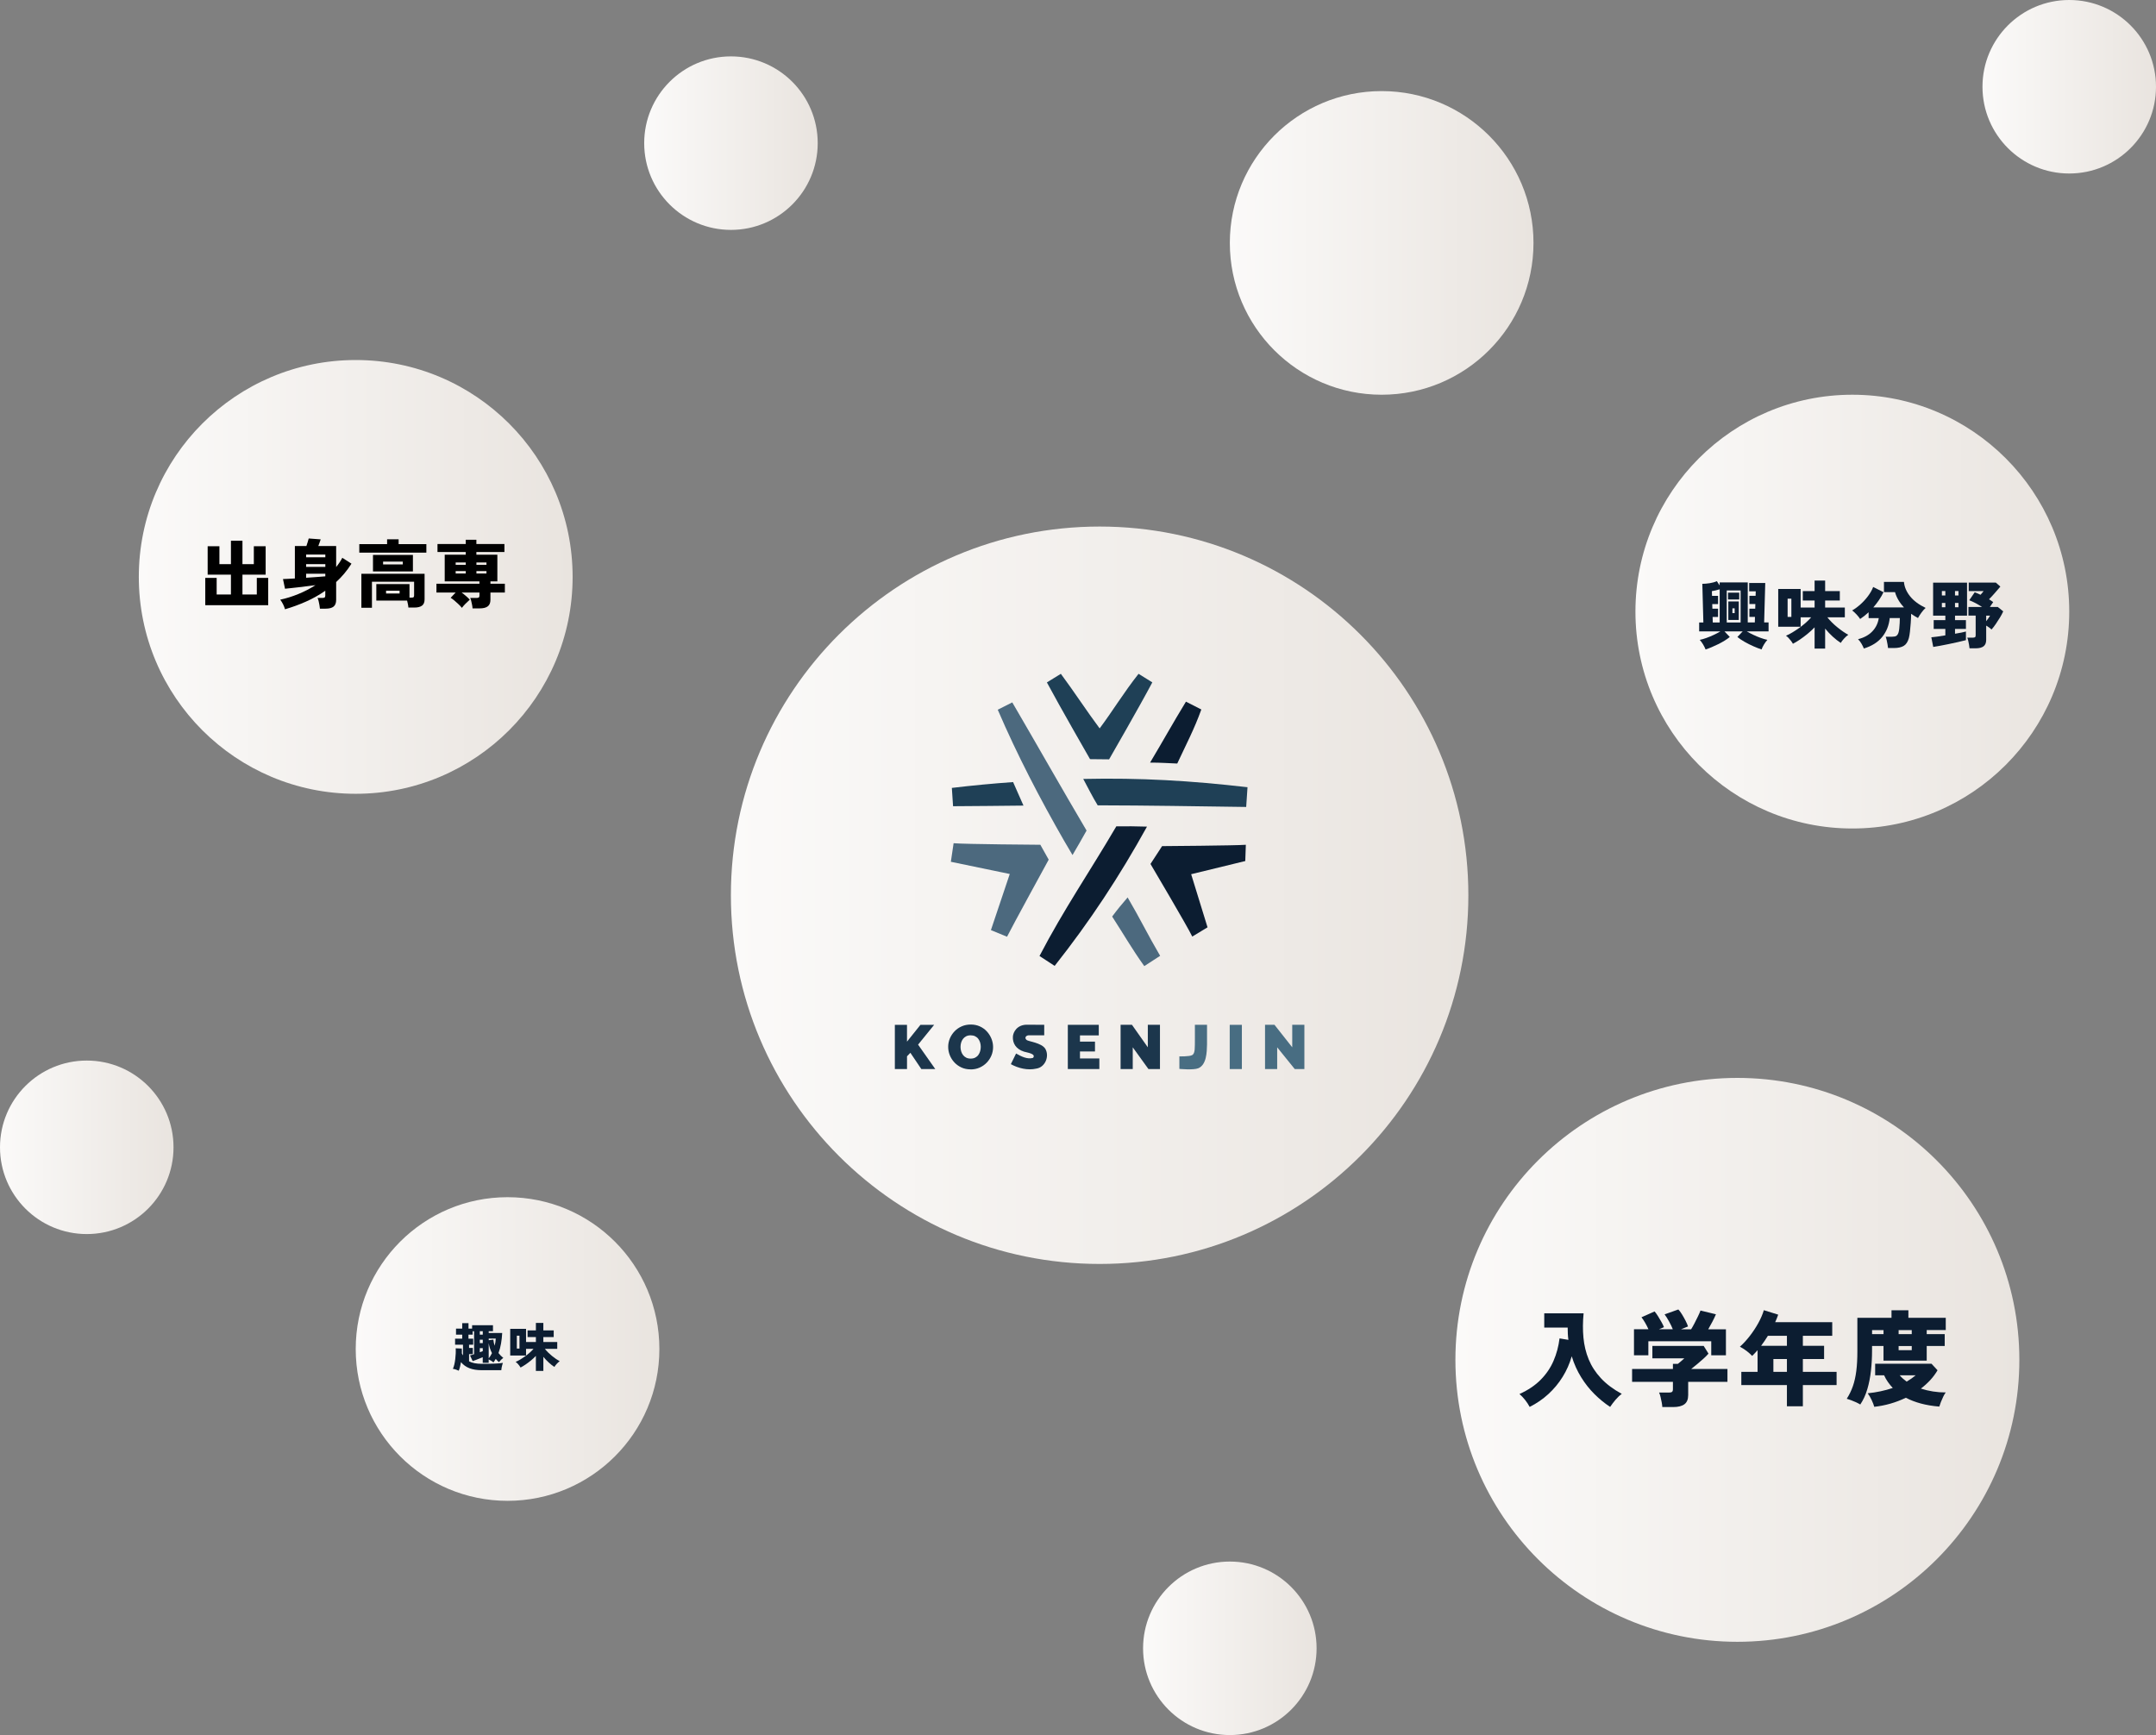
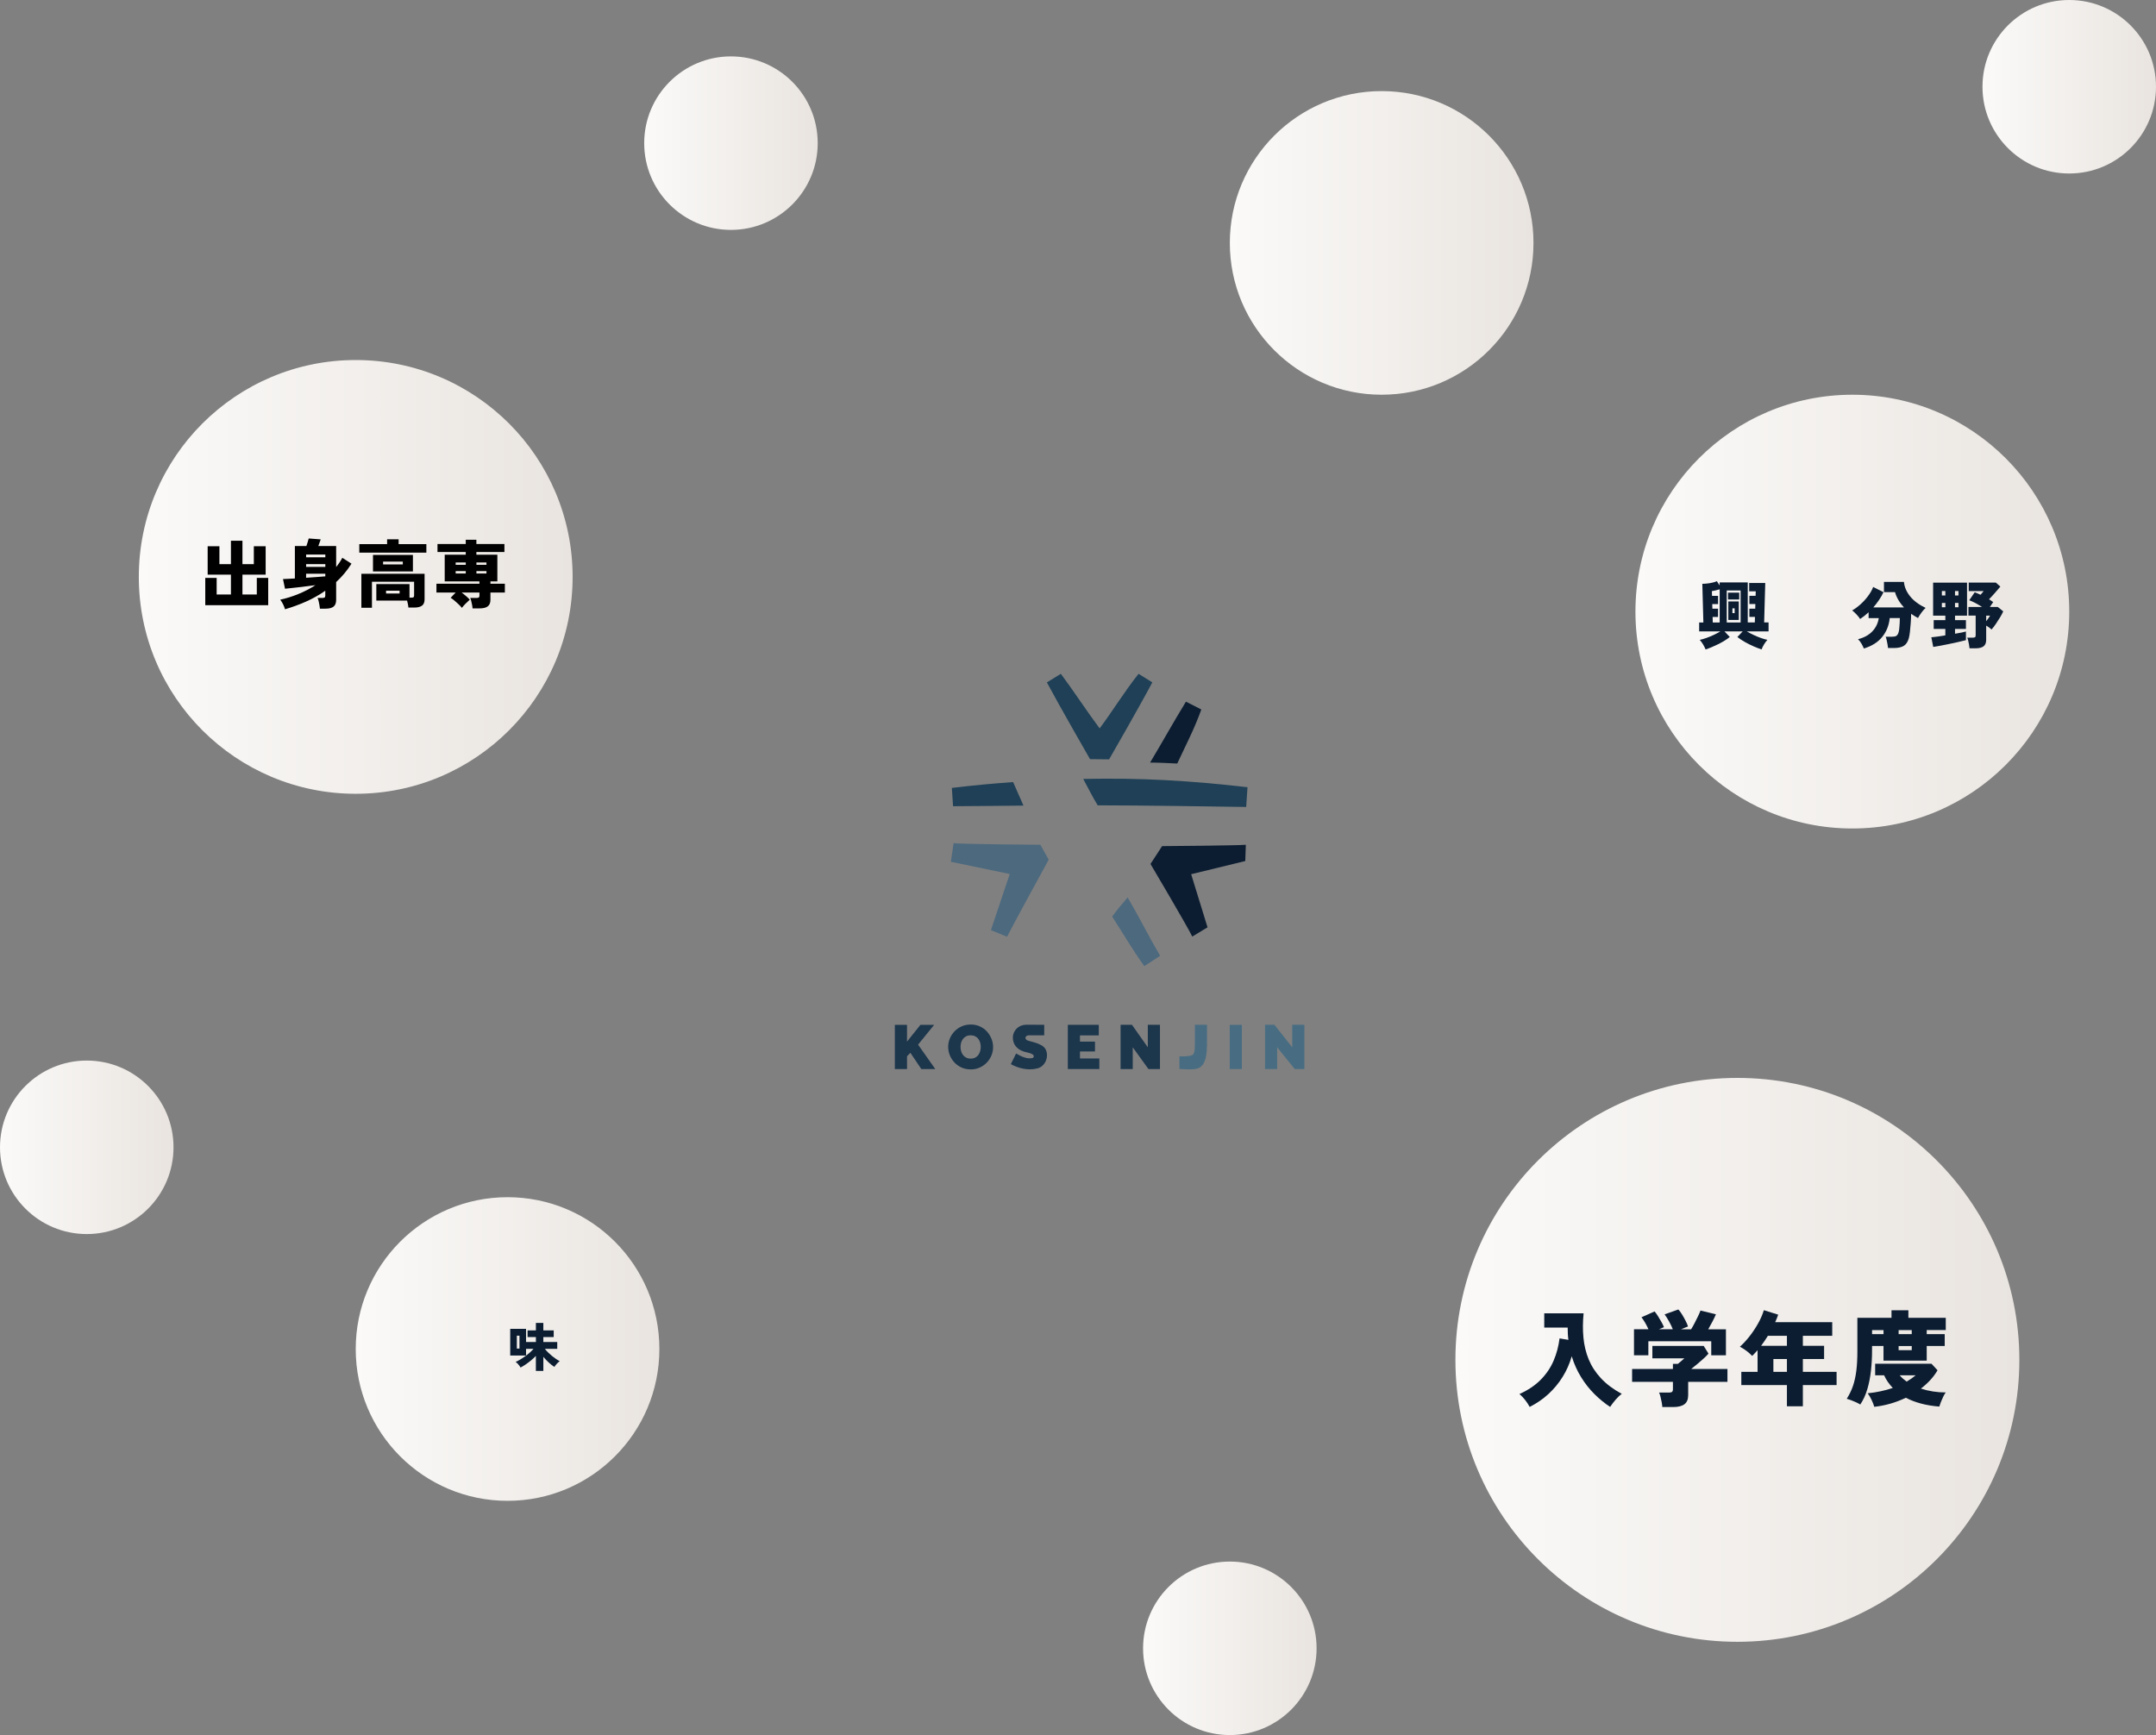
<svg xmlns="http://www.w3.org/2000/svg" width="994" height="800" viewBox="0 0 994 800" fill="none">
  <rect x="0" y="0" width="994" height="800" fill="#808080" stroke="none" />
  <g clip-path="url(#clip0_256_457)">
-     <path d="M506.97 582.78C600.859 582.78 676.97 506.668 676.97 412.78C676.97 318.891 600.859 242.78 506.97 242.78C413.082 242.78 336.97 318.891 336.97 412.78C336.97 506.668 413.082 582.78 506.97 582.78Z" fill="url(#paint0_linear_256_457)" />
    <path d="M412.56 492.92V472.53H418.16V480.28L424.36 472.53H430.68L423.27 481.66L431.2 492.92H424.77L419.72 485.42L418.17 487.03V492.92H412.57H412.56Z" fill="#1C364C" />
    <path d="M447.46 493.06C445.91 493.06 444.5 492.77 443.24 492.18C441.98 491.6 440.89 490.81 439.98 489.83C439.07 488.84 438.37 487.73 437.88 486.5C437.39 485.27 437.15 483.99 437.15 482.67C437.15 481.35 437.41 480.02 437.93 478.79C438.45 477.57 439.17 476.47 440.1 475.5C441.03 474.53 442.13 473.77 443.4 473.22C444.67 472.66 446.07 472.39 447.58 472.39C449.09 472.39 450.54 472.68 451.8 473.27C453.06 473.85 454.15 474.64 455.04 475.64C455.94 476.64 456.63 477.75 457.12 478.99C457.61 480.22 457.85 481.49 457.85 482.8C457.85 484.11 457.6 485.42 457.09 486.65C456.58 487.88 455.86 488.97 454.94 489.94C454.01 490.91 452.92 491.67 451.65 492.24C450.39 492.8 448.99 493.09 447.46 493.09V493.06ZM442.84 482.72C442.84 483.41 442.94 484.07 443.13 484.72C443.32 485.36 443.61 485.94 443.99 486.44C444.37 486.95 444.86 487.35 445.44 487.65C446.02 487.95 446.72 488.1 447.52 488.1C448.32 488.1 449.02 487.95 449.62 487.64C450.21 487.33 450.7 486.92 451.07 486.39C451.44 485.86 451.72 485.28 451.9 484.64C452.08 484 452.17 483.34 452.17 482.67C452.17 482 452.07 481.32 451.88 480.69C451.69 480.06 451.4 479.49 451.02 478.98C450.64 478.47 450.15 478.08 449.56 477.79C448.97 477.5 448.28 477.36 447.49 477.36C446.7 477.36 445.99 477.51 445.41 477.82C444.83 478.13 444.34 478.53 443.96 479.04C443.58 479.55 443.29 480.12 443.11 480.76C442.93 481.4 442.84 482.06 442.84 482.73V482.72Z" fill="#1C364C" />
    <path d="M481.43 477.35C481.43 477.35 476.34 477.36 474.36 477.35C473.09 477.35 472.11 478.47 473.32 479.52C474.1 480.2 480.16 480.77 481.92 483.56C483.95 487.02 481.88 492.13 477.73 492.72C473.85 493.61 469.47 492.56 466.04 490.66L468.45 485.75C470.76 487.06 473.66 488.57 476.28 487.76C477.83 485.83 473.49 485.33 472.1 484.89C468.32 483.68 466.81 480.95 466.98 477.97C467.1 475.94 468.84 472.47 473.45 472.47C476.07 472.47 481.43 472.52 481.43 472.52V477.34V477.35Z" fill="#1C364C" />
    <path d="M506.84 488.03V492.91H492.31V472.52H506.58V477.4H497.91V480.27H504.83V484.81H497.91V488.03H506.84Z" fill="#1C364C" />
    <path d="M522.24 482.89V492.91H516.64V472.52H521.88L529.19 482.89V472.52H534.79V492.91H529.47L522.24 482.89Z" fill="#1C364C" />
    <path d="M543.74 487.07C543.74 487.07 548.33 487.21 549.6 486.5C550.5 485.97 550.65 485.06 550.79 483.94C550.98 482.39 550.86 474.29 550.89 472.52H556.49V481.51C556.41 485.2 556.26 490.91 552.49 492.54C550.22 493.48 543.74 492.84 543.74 492.84V487.06V487.07Z" fill="#486D82" />
    <path d="M566.95 492.92V472.53H572.55V492.92H566.95Z" fill="#486D82" />
    <path d="M588.83 482.89V492.91H583.23V472.52H587.59L595.77 482.89V472.52H601.37V492.91H596.92L588.82 482.89H588.83Z" fill="#486D82" />
    <path d="M479.63 389.5C479.63 389.5 444.77 389.26 439.65 388.79L438.38 397.35L465.54 402.98L456.85 428.85L464.28 431.91C466.54 427.32 483.49 396.37 483.49 396.37L479.64 389.5H479.63Z" fill="#4C697E" />
-     <path d="M490.83 388.05C492.36 390.71 492.91 391.6 494.47 394.24C496.78 390.28 498.72 387.01 500.95 382.95C489.18 363.01 478.35 343.82 466.7 323.86L460 327.23C468.92 348.01 479.57 368.47 490.82 388.05H490.83Z" fill="#4C697E" />
    <path d="M512.75 422.6C517.97 430.65 521.96 437.66 527.56 445.45L534.87 440.71C529.3 431.23 525.47 423.29 519.88 413.79C517.29 416.76 515.02 419.53 512.75 422.6Z" fill="#4C697E" />
    <path d="M531.27 314.63L524.92 310.68C518.01 319.44 512.97 327.84 506.98 335.85C501.06 327.94 494.97 318.56 489.09 310.68L482.66 314.65C488.46 325.53 502.55 350.03 502.55 350.03L511.34 350.12C511.34 350.12 525.51 325.54 531.26 314.63H531.27Z" fill="#1F4056" />
    <path d="M499.42 359.149C501.63 363.229 503.66 367.38 506.08 371.32C530 371.37 550.61 371.75 574.54 372.07L575.15 362.969C548.87 359.949 525.9 358.579 499.42 359.149Z" fill="#1F4056" />
    <path d="M471.87 371.45C470.23 367.86 468.71 364.2 467.08 360.6C457.64 361.27 448.23 362.16 438.84 363.29L439.4 371.73C450.24 371.7 461.06 371.53 471.87 371.44V371.45Z" fill="#1F4056" />
    <path d="M574.12 397L574.38 389.51C569.69 389.89 535.77 390.13 535.77 390.13L530.42 398.35C530.42 398.35 547.64 427.47 549.68 431.83L556.72 427.57L549.17 403.08L574.13 397H574.12Z" fill="#0C1D31" />
    <path d="M542.76 352.04C546.89 343.16 550.54 336.35 553.86 327.13L546.77 323.52C540.6 333.63 536.47 341.19 530.23 351.62C535.63 351.62 538.14 351.89 542.75 352.05L542.76 352.04Z" fill="#0C1D31" />
-     <path d="M514.66 381.02C502.2 402.27 490.58 419.07 479.25 440.79L486.24 445.35C502.54 424.72 516.11 404.1 528.81 381.14C523.39 381 519.93 380.93 514.65 381.01L514.66 381.02Z" fill="#0C1D31" />
    <path d="M954 80C976.091 80 994 62.091 994 40C994 17.909 976.091 0 954 0C931.909 0 914 17.909 914 40C914 62.091 931.909 80 954 80Z" fill="url(#paint1_linear_256_457)" />
    <path d="M567 800C589.091 800 607 782.091 607 760C607 737.909 589.091 720 567 720C544.909 720 527 737.909 527 760C527 782.091 544.909 800 567 800Z" fill="url(#paint2_linear_256_457)" />
    <path d="M337 106C359.091 106 377 88.091 377 66C377 43.909 359.091 26 337 26C314.909 26 297 43.909 297 66C297 88.091 314.909 106 337 106Z" fill="url(#paint3_linear_256_457)" />
    <path d="M40 569C62.091 569 80 551.091 80 529C80 506.909 62.091 489 40 489C17.909 489 0 506.909 0 529C0 551.091 17.909 569 40 569Z" fill="url(#paint4_linear_256_457)" />
    <path d="M234 692C272.66 692 304 660.66 304 622C304 583.34 272.66 552 234 552C195.34 552 164 583.34 164 622C164 660.66 195.34 692 234 692Z" fill="url(#paint5_linear_256_457)" />
-     <path d="M211.51 632C211.16 631.82 210.73 631.65 210.21 631.48C209.69 631.31 209.23 631.2 208.79 631.13C209.05 630.62 209.27 629.97 209.45 629.19C209.63 628.41 209.78 627.57 209.89 626.67C210 625.77 210.07 624.89 210.11 624.02C210.15 623.15 210.13 622.37 210.09 621.68L212.9 621.78C212.93 622.13 212.95 622.5 212.95 622.87C212.95 623.24 212.95 623.63 212.93 624.01C213.01 624.17 213.09 624.33 213.18 624.49C213.27 624.65 213.36 624.8 213.46 624.95V620.01H209.81V617.23H213.1V615.38H210.24V612.6H213.1V610.08H216V612.6H217.66V611.02H227.28V613.8H225.31V614.62H231.53C231.45 616.28 231.27 617.9 231 619.46C230.73 621.02 230.34 622.49 229.82 623.86C230.16 624.29 230.51 624.7 230.89 625.07C231.27 625.44 231.65 625.79 232.05 626.11C231.73 626.32 231.37 626.62 230.98 627.01C230.59 627.4 230.27 627.76 230.03 628.08C229.77 627.84 229.52 627.59 229.27 627.34C229.02 627.08 228.79 626.83 228.56 626.57C228.24 627.13 227.9 627.67 227.53 628.18C227.27 627.96 226.93 627.71 226.5 627.44C226.07 627.17 225.67 626.95 225.3 626.79V628.37H222.56V625.78C222.1 625.97 221.58 626.18 221.02 626.4C220.46 626.62 219.91 626.84 219.36 627.05C218.82 627.26 218.34 627.43 217.92 627.58L216.7 624.96C216.92 624.9 217.2 624.81 217.53 624.71C217.86 624.61 218.21 624.5 218.57 624.39V613.81H217.92V615.39H215.98V617.24H218.16V620.02H216.26V621.51H218.01V624.37H216.26V627.68C216.98 628.06 217.82 628.35 218.79 628.54C219.76 628.73 220.88 628.83 222.16 628.83C224.32 628.83 226.26 628.8 227.97 628.73C229.68 628.67 230.98 628.55 231.86 628.39C231.76 628.63 231.66 628.95 231.55 629.36C231.44 629.77 231.34 630.19 231.26 630.63C231.18 631.07 231.13 631.45 231.12 631.77H222.17C219.93 631.77 218.02 631.47 216.45 630.86C214.87 630.25 213.57 629.32 212.53 628.05C212.42 628.75 212.28 629.44 212.11 630.1C211.94 630.76 211.74 631.4 211.5 632.01L211.51 632ZM221.21 615.39H222.58V613.78H221.21V615.39ZM221.21 619.28H222.58V617.72H221.21V619.28ZM221.21 623.48C221.48 623.4 221.73 623.31 221.97 623.22C222.2 623.12 222.41 623.04 222.58 622.98V621.61H221.21V623.48ZM228.05 620.5C228.19 619.94 228.31 619.38 228.4 618.81C228.49 618.24 228.54 617.69 228.56 617.17H225.32V617.94L227.46 617.68C227.51 618.19 227.58 618.68 227.69 619.16C227.79 619.63 227.92 620.08 228.06 620.52L228.05 620.5ZM225.31 626.33C225.58 625.99 225.85 625.62 226.1 625.2C226.35 624.78 226.6 624.35 226.82 623.9C226.12 622.54 225.61 621 225.31 619.29V626.32V626.33Z" fill="#0C1D31" />
    <path d="M247.06 632.09V625.18C246.34 625.93 245.56 626.65 244.73 627.33C243.9 628.01 243.07 628.63 242.26 629.18C241.44 629.73 240.69 630.18 240 630.54C239.86 630.27 239.66 629.96 239.4 629.62C239.14 629.28 238.87 628.95 238.58 628.65C238.29 628.35 238.01 628.11 237.74 627.93C238.4 627.66 239.1 627.3 239.84 626.85C240.58 626.4 241.34 625.91 242.1 625.36C242.86 624.82 243.57 624.25 244.24 623.66C244.9 623.07 245.48 622.49 245.96 621.93H242.53V625H235.23V612.71H242.53V618.76H247.07V616.48H243.23V613.41H247.07V609.98H250.5V613.41H255.28V616.48H250.5V618.76H256.91V621.93H251.22C251.64 622.47 252.13 623.03 252.7 623.59C253.27 624.15 253.87 624.69 254.51 625.21C255.15 625.73 255.77 626.2 256.38 626.61C256.99 627.02 257.54 627.36 258.04 627.62C257.58 627.94 257.11 628.36 256.64 628.88C256.17 629.4 255.82 629.86 255.6 630.26C254.77 629.73 253.9 629.06 253.01 628.24C252.11 627.42 251.28 626.54 250.51 625.6V632.1H247.08L247.06 632.09ZM238.28 621.79H239.5V615.86H238.28V621.79Z" fill="#0C1D31" />
    <path d="M164 366C219.228 366 264 321.228 264 266C264 210.772 219.228 166 164 166C108.772 166 64 210.772 64 266C64 321.228 108.772 366 164 366Z" fill="url(#paint6_linear_256_457)" />
    <path d="M94.64 279.04V266.46H99.89V274.11H106.47V264.96H95.74V251.86H101.16V260.12H106.47V249.32H111.78V260.12H117.03V251.86H122.48V264.96H111.78V274.11H118.4V266.46H123.65V279.04H94.64Z" fill="black" />
    <path d="M131.4 280.93C131.24 280.27 130.95 279.52 130.54 278.68C130.13 277.85 129.68 277.12 129.2 276.5C131.97 275.91 134.74 275.04 137.51 273.91C140.29 272.78 142.93 271.41 145.45 269.81C144.12 269.97 142.75 270.14 141.34 270.32C139.92 270.5 138.56 270.67 137.24 270.82C135.93 270.97 134.75 271.1 133.73 271.21C132.7 271.33 131.92 271.41 131.4 271.45L130.47 266.99C131.06 266.97 131.84 266.93 132.8 266.89C133.76 266.85 134.81 266.79 135.95 266.72V251.77H141.26C141.47 251.18 141.67 250.54 141.88 249.87C142.09 249.2 142.23 248.66 142.33 248.28L147.85 248.69C147.69 249.15 147.51 249.68 147.3 250.28C147.09 250.88 146.91 251.38 146.75 251.77H154.98V261.44C155.53 260.78 156.04 260.09 156.52 259.38C157 258.67 157.43 257.94 157.82 257.19L162.04 259.9C161.03 261.5 159.94 263.01 158.75 264.43C157.56 265.85 156.3 267.16 154.98 268.37V276.56C154.98 278 154.59 279.04 153.8 279.68C153.01 280.32 151.78 280.64 150.11 280.64H147.5C147.45 280.18 147.38 279.64 147.28 279.01C147.18 278.38 147.05 277.76 146.9 277.16C146.75 276.56 146.59 276.07 146.4 275.7H148.63C149.11 275.7 149.45 275.63 149.66 275.48C149.87 275.33 149.97 275.03 149.97 274.57V272.38C147.14 274.35 144.14 276.03 140.99 277.42C137.84 278.81 134.64 279.98 131.39 280.92L131.4 280.93ZM141.14 256.96H149.99V255.69H141.14V256.96ZM141.14 261.38H149.99V260.11H141.14V261.38ZM141.14 266.39C142.83 266.28 144.47 266.16 146.04 266.05C147.61 265.94 148.93 265.83 149.98 265.74V264.54H141.13V266.39H141.14Z" fill="black" />
    <path d="M165.65 254.8V250.89H178.47V248.66H183.78V250.89H196.57V254.8H165.64H165.65ZM166.61 280.24V264.57H195.75V276.36C195.75 277.69 195.36 278.65 194.57 279.24C193.78 279.83 192.61 280.13 191.06 280.13H188.28C188.26 279.7 188.19 279.18 188.07 278.59C187.96 278 187.83 277.44 187.69 276.91H173.5V269.3H188.79V275.57H189.65C190.11 275.57 190.43 275.51 190.63 275.38C190.82 275.26 190.92 274.97 190.92 274.54V268.23H171.48V280.23H166.61V280.24ZM171.96 263.47V255.86H190.37V263.47H171.96ZM176.62 260.25H185.71V258.95H176.62V260.25ZM177.99 273.66H184.23V272.36H177.99V273.66Z" fill="black" />
    <path d="M217.86 280.49C217.84 280.03 217.77 279.5 217.65 278.9C217.53 278.3 217.4 277.7 217.26 277.12C217.11 276.54 216.96 276.06 216.8 275.7H219.75C220.21 275.7 220.54 275.63 220.74 275.48C220.95 275.33 221.05 275.04 221.05 274.61V273.2H212.82C213.51 273.7 214.19 274.25 214.88 274.85C215.57 275.45 216.14 275.99 216.59 276.5C216 277 215.35 277.61 214.65 278.32C213.95 279.03 213.39 279.68 212.95 280.27C212.56 279.77 212.06 279.22 211.44 278.64C210.82 278.06 210.19 277.49 209.55 276.94C208.91 276.39 208.32 275.96 207.77 275.64L210.07 273.21H201.22V269.16H221.04V268.06H205.03V255.75H214.73V254.52H201.7V250.82H214.73V248.86H219.63V250.82H232.56V254.52H219.63V255.75H229.3V268.06H226.11V269.16H232.76V273.21H226.11V276.54C226.11 277.93 225.7 278.95 224.88 279.57C224.06 280.2 222.82 280.51 221.18 280.51H217.85L217.86 280.49ZM210.08 260.43H214.74V259.33H210.08V260.43ZM210.08 264.44H214.74V263.31H210.08V264.44ZM219.65 260.43H224.28V259.33H219.65V260.43ZM219.65 264.44H224.28V263.31H219.65V264.44Z" fill="black" />
    <path d="M854 382C909.228 382 954 337.228 954 282C954 226.772 909.228 182 854 182C798.772 182 754 226.772 754 282C754 337.228 798.772 382 854 382Z" fill="url(#paint7_linear_256_457)" />
    <path d="M786.34 299.45C786.05 298.7 785.66 297.92 785.18 297.12C784.7 296.32 784.19 295.62 783.65 295.03C784.56 294.85 785.59 294.55 786.76 294.13C787.93 293.71 789.08 293.23 790.23 292.68C791.37 292.14 792.35 291.61 793.17 291.12H783.38V287.01H785.32L784.84 269.19C785.84 269.19 786.96 269.09 788.22 268.9C789.48 268.71 790.58 268.4 791.54 267.96L792.83 269.93V268.54H805.78V287H809.04L809.11 284.45H806.53V280.64H809.22L809.29 278.5H806.54V274.72H809.4L809.47 272.65H806.44V268.81H813.85L813.34 287H815.38V291.11H805.32C806.16 291.61 807.14 292.13 808.28 292.67C809.41 293.21 810.56 293.7 811.73 294.12C812.9 294.54 813.93 294.84 814.84 295.02C814.3 295.61 813.78 296.31 813.29 297.11C812.8 297.91 812.42 298.69 812.15 299.44C811.04 299.08 809.79 298.59 808.39 297.98C807 297.37 805.64 296.69 804.33 295.94C803.01 295.19 801.9 294.44 801 293.7L803.45 291.12H795.05L797.5 293.7C796.82 294.27 796.01 294.83 795.09 295.4C794.16 295.97 793.18 296.51 792.15 297.02C791.12 297.53 790.1 297.99 789.11 298.41C788.11 298.83 787.19 299.18 786.36 299.45H786.34ZM789.64 287.01H792.84V271.71C792.27 271.89 791.66 272.06 790.99 272.22C790.32 272.38 789.74 272.49 789.24 272.56L789.31 274.74H792.1V278.52H789.41L789.48 280.66H792.1V284.47H789.58L789.65 287.02L789.64 287.01ZM796.1 287.01H802.49V272.25H796.1V287.01ZM796.68 276.4V273.27H801.85V276.4H796.68ZM796.82 285.85V277.31H801.65V285.85H796.82ZM798.72 282.69H799.74V280.48H798.72V282.69Z" fill="#0C1D31" />
-     <path d="M836.6 299.04V289.25C835.58 290.31 834.48 291.33 833.3 292.29C832.12 293.25 830.95 294.13 829.8 294.91C828.65 295.69 827.58 296.33 826.6 296.83C826.4 296.44 826.11 296.01 825.75 295.52C825.39 295.03 825 294.57 824.59 294.14C824.18 293.71 823.79 293.37 823.4 293.12C824.33 292.74 825.32 292.23 826.37 291.59C827.42 290.95 828.49 290.25 829.57 289.48C830.65 288.71 831.65 287.91 832.6 287.07C833.54 286.23 834.35 285.42 835.03 284.62H830.17V288.97H819.83V271.56H830.17V280.13H836.6V276.9H831.16V272.55H836.6V267.69H841.46V272.55H848.23V276.9H841.46V280.13H850.54V284.62H842.48C843.07 285.39 843.77 286.17 844.57 286.97C845.37 287.76 846.23 288.53 847.14 289.26C848.05 290 848.93 290.66 849.79 291.25C850.65 291.84 851.43 292.31 852.14 292.68C851.48 293.13 850.82 293.73 850.15 294.47C849.48 295.21 848.99 295.86 848.67 296.43C847.49 295.68 846.27 294.73 845 293.57C843.73 292.42 842.55 291.17 841.46 289.83V299.04H836.6ZM824.16 284.45H825.89V276.05H824.16V284.45Z" fill="#0C1D31" />
    <path d="M859.31 299.04C859.11 298.45 858.75 297.73 858.26 296.86C857.76 296 857.22 295.28 856.63 294.72C859.4 294.02 861.59 292.82 863.21 291.12C864.83 289.42 865.82 287.38 866.19 285H861.5V282.31C860.14 283.56 858.84 284.59 857.59 285.4C857.23 284.81 856.7 284.14 856.01 283.39C855.32 282.64 854.62 282 853.92 281.45C855.17 280.75 856.43 279.83 857.71 278.68C858.99 277.54 860.16 276.27 861.21 274.87C862.26 273.48 863.06 272.07 863.61 270.64L868.37 273.05C867.8 274.25 867.11 275.45 866.3 276.66C865.48 277.86 864.61 278.99 863.68 280.06H877.79C876.82 279.02 875.97 277.9 875.26 276.69C874.55 275.48 874.02 274.26 873.68 273.02H868.58V268.29H877.79C877.99 270.6 878.93 272.81 880.59 274.9C882.26 277 884.65 278.79 887.78 280.29C887.12 280.88 886.47 281.62 885.82 282.52C885.17 283.42 884.66 284.23 884.27 284.95C883.75 284.68 883.22 284.38 882.69 284.05C882.16 283.72 881.63 283.38 881.11 283.01C881.09 284.42 881.03 285.84 880.92 287.28C880.82 288.72 880.7 290.05 880.56 291.27C880.42 292.49 880.25 293.48 880.05 294.23C879.57 295.95 878.79 297.14 877.7 297.8C876.61 298.46 875.1 298.79 873.18 298.79H870.46C870.41 298.32 870.34 297.75 870.22 297.09C870.11 296.43 869.98 295.78 869.83 295.13C869.68 294.48 869.53 293.97 869.37 293.58H872.33C873.21 293.58 873.86 293.45 874.27 293.19C874.68 292.93 875.01 292.45 875.26 291.74C875.42 291.29 875.54 290.66 875.63 289.85C875.72 289.05 875.79 288.2 875.83 287.32C875.87 286.44 875.9 285.65 875.9 284.97H871.24C870.9 288.35 869.74 291.25 867.76 293.69C865.78 296.13 862.96 297.9 859.31 299.01V299.04Z" fill="#0C1D31" />
    <path d="M891.3 298.29L890.42 293.84C891.05 293.8 891.96 293.69 893.12 293.53C894.29 293.37 895.54 293.18 896.88 292.95V289.99H891.51V285.94H896.88V283.87H891.24V268.64H906.88V283.87H901.34V285.94H906.37V289.99H901.34V292.2C902.45 292.02 903.45 291.84 904.35 291.66C905.25 291.48 905.92 291.32 906.37 291.18V295.16C905.33 295.43 904.11 295.73 902.72 296.04C901.33 296.36 899.9 296.66 898.45 296.96C897 297.26 895.65 297.52 894.39 297.76C893.13 298 892.11 298.17 891.31 298.29H891.3ZM895.28 274.56H896.88V272.52H895.28V274.56ZM895.28 280H896.88V277.99H895.28V280ZM901.33 274.56H902.93V272.52H901.33V274.56ZM901.33 280H902.93V277.99H901.33V280ZM908.03 298.94C907.99 298.49 907.91 297.95 907.81 297.32C907.71 296.7 907.58 296.08 907.44 295.47C907.29 294.86 907.14 294.37 906.98 294.01H909.53C910.01 294.01 910.35 293.94 910.55 293.8C910.75 293.67 910.86 293.37 910.86 292.92V283.84H907.53V279.86H913.82C912.85 279.23 911.84 278.64 910.81 278.09C909.78 277.55 908.81 277.1 907.9 276.76L910.42 273.09C910.87 273.25 911.33 273.43 911.78 273.63C912.23 273.84 912.68 274.04 913.11 274.24C913.34 273.99 913.57 273.72 913.82 273.42C914.07 273.12 914.31 272.83 914.53 272.54H907.66V268.63H920.17L922.24 270.47C921.49 271.35 920.65 272.34 919.71 273.41C918.77 274.49 917.87 275.46 917.01 276.32C917.35 276.55 917.68 276.76 918.01 276.96C918.34 277.17 918.65 277.38 918.94 277.61L917.41 279.85H921.05L923.57 281.89C923.16 282.8 922.65 283.77 922.02 284.8C921.39 285.83 920.75 286.83 920.08 287.79C919.41 288.75 918.78 289.58 918.19 290.25C917.85 289.93 917.46 289.62 917.02 289.3C916.58 288.98 916.14 288.7 915.71 288.45V295.01C915.71 296.39 915.31 297.39 914.5 298C913.7 298.61 912.49 298.92 910.88 298.92H908.02L908.03 298.94ZM915.71 286.43C916.07 285.98 916.41 285.52 916.73 285.07C917.05 284.62 917.31 284.21 917.51 283.85H915.71V286.43Z" fill="#0C1D31" />
    <path d="M801 757C872.797 757 931 698.797 931 627C931 555.203 872.797 497 801 497C729.203 497 671 555.203 671 627C671 698.797 729.203 757 801 757Z" fill="url(#paint8_linear_256_457)" />
    <path d="M705.24 648.7C704.66 647.61 703.97 646.55 703.15 645.51C702.33 644.47 701.46 643.55 700.53 642.75C704.5 640.96 707.76 638.77 710.32 636.17C712.88 633.58 714.86 630.67 716.25 627.43C717.64 624.2 718.56 620.76 719.01 617.11L723.09 617.78C722.96 616.85 722.88 615.92 722.83 615C722.78 614.08 722.76 613.11 722.76 612.12H711.96V605.54H730.1C729.72 609.48 729.69 613.22 730.03 616.77C730.37 620.32 731.17 623.66 732.45 626.78C733.73 629.9 735.61 632.8 738.09 635.47C740.57 638.14 743.78 640.55 747.71 642.69C746.72 643.39 745.76 644.3 744.83 645.4C743.9 646.5 743.07 647.6 742.33 648.69C739.8 647.03 737.39 645.06 735.11 642.79C732.82 640.52 730.77 637.93 728.97 635.01C727.16 632.1 725.71 628.88 724.63 625.36C723.67 628.72 722.28 631.87 720.45 634.82C718.63 637.77 716.43 640.41 713.88 642.76C711.32 645.11 708.44 647.09 705.24 648.69V648.7Z" fill="#0C1D31" />
    <path d="M766.39 648.75C766.36 648.11 766.26 647.37 766.1 646.54C765.94 645.71 765.76 644.88 765.57 644.07C765.38 643.25 765.15 642.59 764.9 642.08H769.46C770.1 642.08 770.56 641.98 770.85 641.77C771.14 641.56 771.28 641.15 771.28 640.55V637.14H752.46V631.19H771.28V628.84H773.58C774 628.52 774.5 628.1 775.09 627.59C775.68 627.08 776.17 626.65 776.55 626.29H761.81V620.58H785.47L787.68 624.13C787.2 624.71 786.49 625.42 785.57 626.27C784.65 627.12 783.65 627.98 782.6 628.86C781.54 629.74 780.58 630.52 779.72 631.19H796.42V637.14H778.32V643.24C778.32 645.19 777.74 646.6 776.59 647.46C775.44 648.32 773.72 648.76 771.45 648.76H766.36L766.39 648.75ZM753.33 624.89V612.89H760C759.55 611.87 759.03 610.85 758.44 609.84C757.85 608.83 757.3 608.01 756.78 607.37L762.83 604.68C763.31 605.22 763.83 605.94 764.39 606.84C764.95 607.74 765.49 608.64 766 609.55C766.51 610.46 766.9 611.25 767.15 611.93L764.85 612.89H771.23C770.78 611.77 770.21 610.57 769.5 609.29C768.8 608.01 768.11 606.92 767.44 606.03L773.78 603.77C774.29 604.28 774.84 605.02 775.43 605.98C776.02 606.94 776.58 607.93 777.11 608.96C777.64 609.99 778.01 610.86 778.24 611.6L775.03 612.9H779.68C780.16 612.13 780.68 611.2 781.24 610.12C781.8 609.03 782.34 607.96 782.85 606.9C783.36 605.84 783.75 604.96 784 604.26L791.11 605.99C790.69 606.98 790.16 608.11 789.5 609.37C788.84 610.63 788.2 611.81 787.56 612.9H795.72V624.9H788.95V618.42H759.96V624.9H753.34L753.33 624.89Z" fill="#0C1D31" />
    <path d="M823.84 648.41V638.62H802.82V632.52H810.31V622.54C809.89 622.99 809.49 623.44 809.09 623.88C808.69 624.32 808.27 624.76 807.82 625.18C807.11 624.44 806.29 623.71 805.35 622.97C804.41 622.23 803.34 621.56 802.16 620.95C803.76 619.51 805.29 617.84 806.77 615.93C808.24 614.03 809.55 612.04 810.68 609.98C811.81 607.92 812.65 605.96 813.2 604.1L819.82 606.16C819.63 606.74 819.41 607.31 819.17 607.89C818.93 608.47 818.68 609.04 818.43 609.62H844.73V615.91H831.19V620.52H840.98V626.62H831.19V632.52H846.74V638.62H831.19V648.41H823.85H823.84ZM811.94 620.52H823.84V615.91H815.06C814.58 616.71 814.08 617.49 813.55 618.26C813.02 619.03 812.49 619.78 811.94 620.52ZM817.6 632.52H823.84V626.62H817.6V632.52Z" fill="#0C1D31" />
    <path d="M857.68 647.59C857.1 647.24 856.43 646.89 855.66 646.53C854.89 646.18 854.13 645.87 853.38 645.59C852.63 645.32 851.98 645.1 851.43 644.94C852.61 643.08 853.56 641.14 854.26 639.11C854.97 637.08 855.48 634.77 855.82 632.17C856.16 629.57 856.32 626.55 856.32 623.1V607.6H872.06V604.14H879.84V607.6H897.07V613.26H888.29V615.13H896.59V620.6H888.29V627.37H868.37V620.6H863.09V622.71C863.09 625.85 862.92 628.93 862.59 631.97C862.25 635.01 861.7 637.86 860.91 640.51C860.13 643.17 859.05 645.52 857.67 647.57L857.68 647.59ZM864.11 648.65C863.89 647.82 863.49 646.79 862.93 645.58C862.37 644.37 861.75 643.31 861.08 642.41C863.06 642.22 865.03 641.91 866.98 641.5C868.93 641.09 870.82 640.57 872.64 639.96C871.81 639.06 871.06 638.14 870.38 637.18C869.7 636.22 869.13 635.2 868.65 634.11H864.52V628.78H890.49L893.28 631.8C892.35 633.4 891.24 634.9 889.94 636.31C888.64 637.72 887.2 639.03 885.6 640.25C889.25 641.43 893.07 642.03 897.07 642.03C896.72 642.45 896.34 643.07 895.94 643.9C895.54 644.73 895.17 645.58 894.83 646.44C894.49 647.3 894.25 648.01 894.09 648.55C890.98 648.29 888.15 647.82 885.59 647.13C883.03 646.44 880.72 645.55 878.68 644.47C874.01 646.71 869.14 648.1 864.09 648.65H864.11ZM863.1 615.15H868.38V613.28H863.1V615.15ZM875.34 615.15H881.39V613.28H875.34V615.15ZM875.34 622.54H881.39V620.62H875.34V622.54ZM879.04 637.04C879.81 636.59 880.54 636.12 881.25 635.62C881.95 635.12 882.61 634.62 883.22 634.11H875.83C876.28 634.65 876.77 635.17 877.32 635.65C877.86 636.13 878.44 636.59 879.05 637.04H879.04Z" fill="#0C1D31" />
    <path d="M637 182C675.66 182 707 150.66 707 112C707 73.34 675.66 42 637 42C598.34 42 567 73.34 567 112C567 150.66 598.34 182 637 182Z" fill="url(#paint9_linear_256_457)" />
  </g>
  <defs>
    <linearGradient id="paint0_linear_256_457" x1="336.97" y1="412.78" x2="676.97" y2="412.78" gradientUnits="userSpaceOnUse">
      <stop stop-color="#FBFAF9" />
      <stop offset="1" stop-color="#E9E4DF" />
    </linearGradient>
    <linearGradient id="paint1_linear_256_457" x1="914" y1="40" x2="994" y2="40" gradientUnits="userSpaceOnUse">
      <stop stop-color="#FBFAF9" />
      <stop offset="1" stop-color="#E9E4DF" />
    </linearGradient>
    <linearGradient id="paint2_linear_256_457" x1="527" y1="760" x2="607" y2="760" gradientUnits="userSpaceOnUse">
      <stop stop-color="#FBFAF9" />
      <stop offset="1" stop-color="#E9E4DF" />
    </linearGradient>
    <linearGradient id="paint3_linear_256_457" x1="297" y1="66" x2="377" y2="66" gradientUnits="userSpaceOnUse">
      <stop stop-color="#FBFAF9" />
      <stop offset="1" stop-color="#E9E4DF" />
    </linearGradient>
    <linearGradient id="paint4_linear_256_457" x1="0" y1="529" x2="80" y2="529" gradientUnits="userSpaceOnUse">
      <stop stop-color="#FBFAF9" />
      <stop offset="1" stop-color="#E9E4DF" />
    </linearGradient>
    <linearGradient id="paint5_linear_256_457" x1="164" y1="622" x2="304" y2="622" gradientUnits="userSpaceOnUse">
      <stop stop-color="#FBFAF9" />
      <stop offset="1" stop-color="#E9E4DF" />
    </linearGradient>
    <linearGradient id="paint6_linear_256_457" x1="64" y1="266" x2="264" y2="266" gradientUnits="userSpaceOnUse">
      <stop stop-color="#FBFAF9" />
      <stop offset="1" stop-color="#E9E4DF" />
    </linearGradient>
    <linearGradient id="paint7_linear_256_457" x1="754" y1="282" x2="954" y2="282" gradientUnits="userSpaceOnUse">
      <stop stop-color="#FBFAF9" />
      <stop offset="1" stop-color="#E9E4DF" />
    </linearGradient>
    <linearGradient id="paint8_linear_256_457" x1="671" y1="627" x2="931" y2="627" gradientUnits="userSpaceOnUse">
      <stop stop-color="#FBFAF9" />
      <stop offset="1" stop-color="#E9E4DF" />
    </linearGradient>
    <linearGradient id="paint9_linear_256_457" x1="567" y1="112" x2="707" y2="112" gradientUnits="userSpaceOnUse">
      <stop stop-color="#FBFAF9" />
      <stop offset="1" stop-color="#E9E4DF" />
    </linearGradient>
    <clipPath id="clip0_256_457">
      <rect width="994" height="800" fill="white" />
    </clipPath>
  </defs>
</svg>